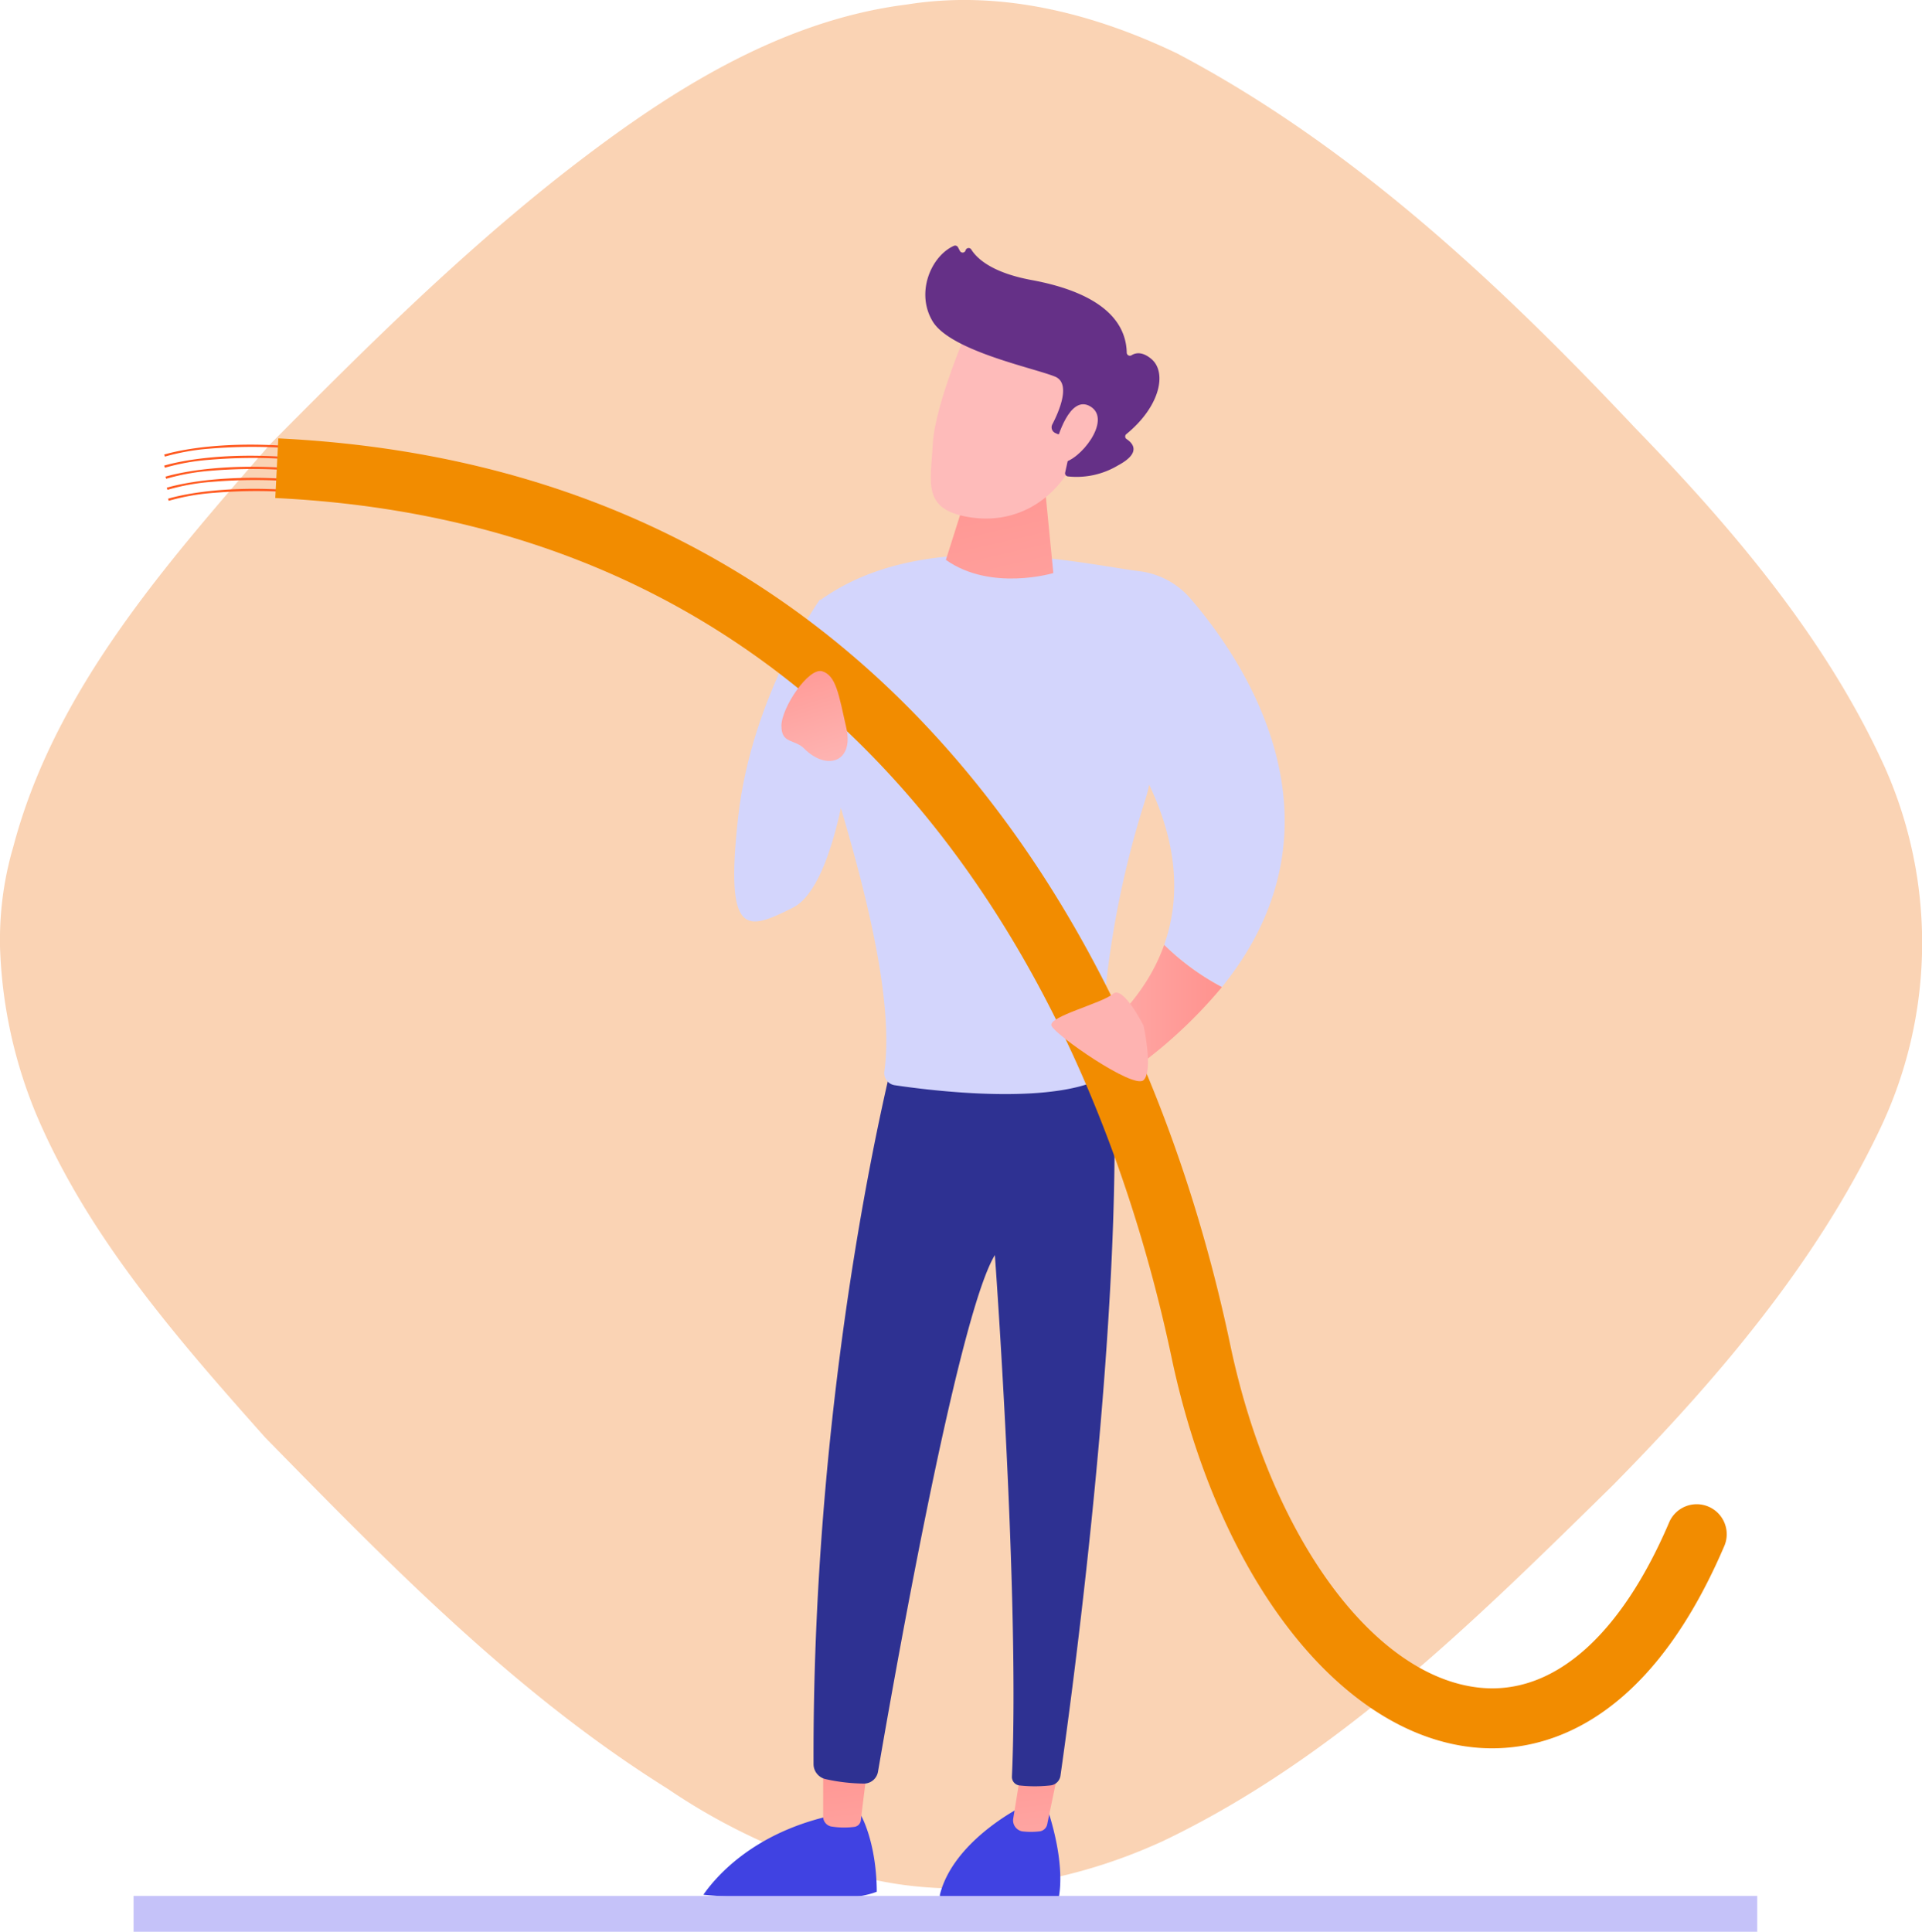
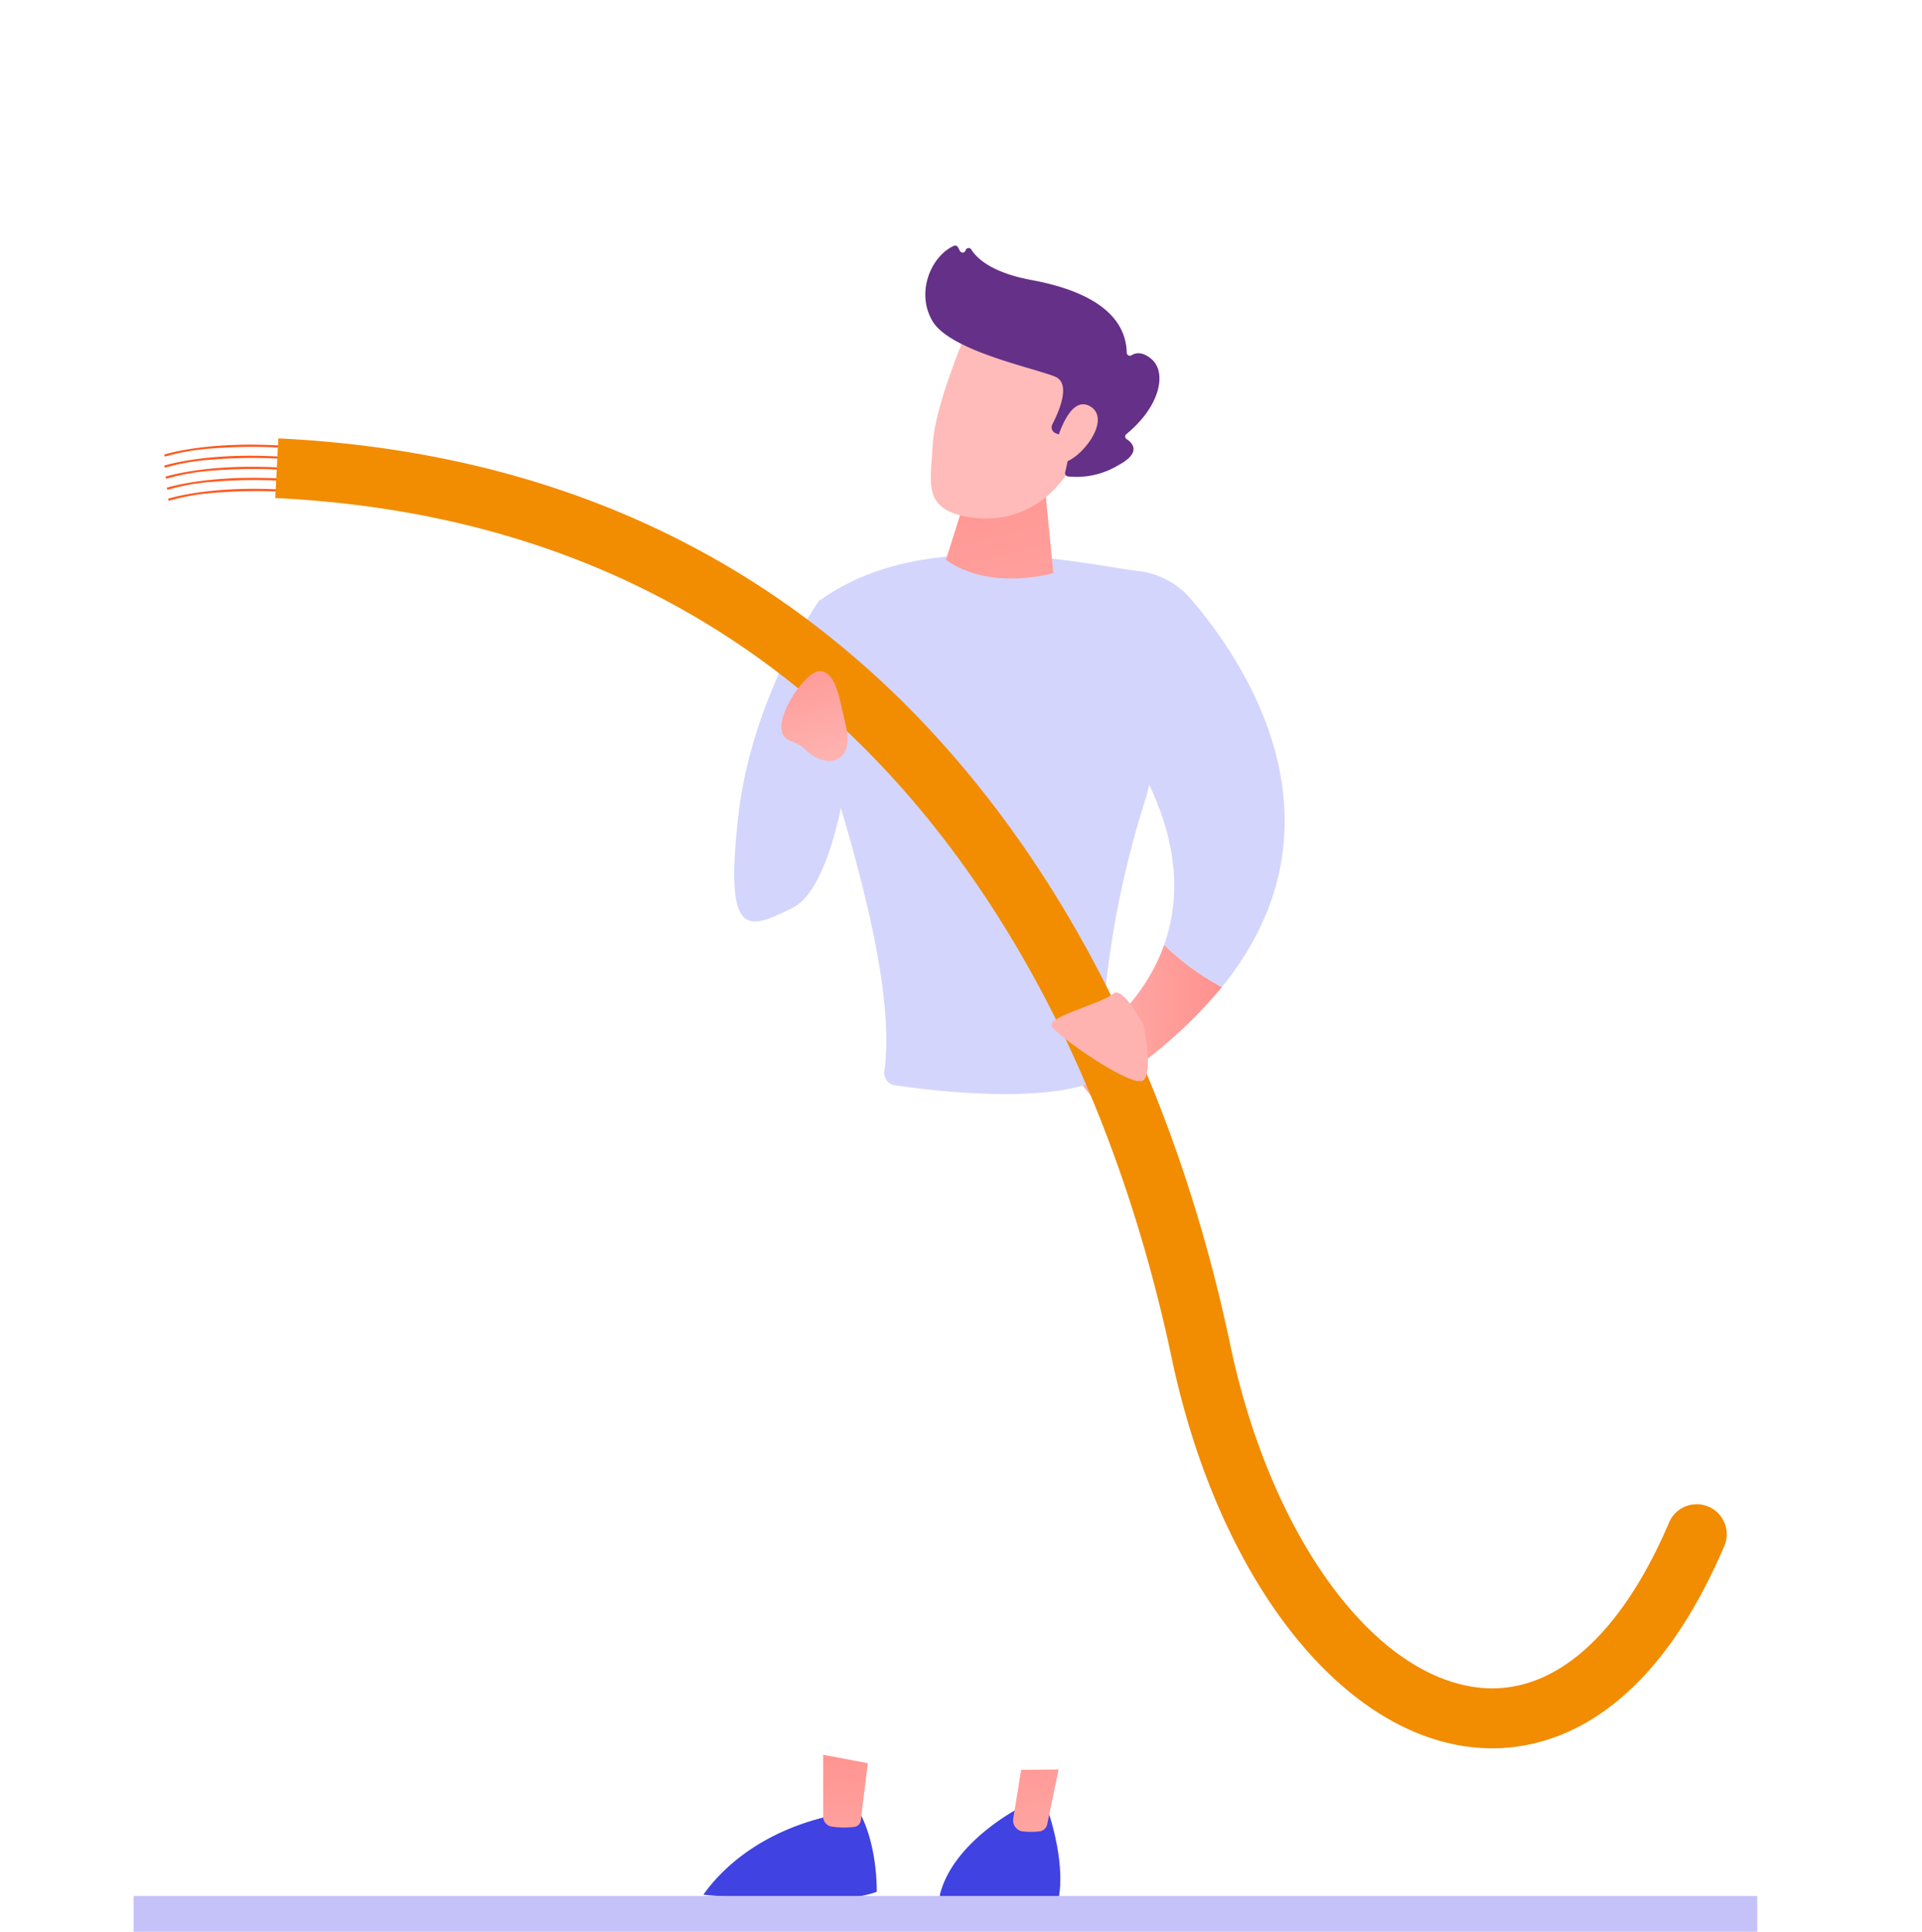
<svg xmlns="http://www.w3.org/2000/svg" xmlns:xlink="http://www.w3.org/1999/xlink" viewBox="0 0 281.73 283.16">
  <defs>
    <style>
      .cls-1 {
        fill: aqua;
      }

      .cls-2 {
        fill: #ed6d05;
        fill-rule: evenodd;
        opacity: 0.3;
      }

      .cls-3 {
        fill: #ff591f;
      }

      .cls-4 {
        fill: url(#linear-gradient);
      }

      .cls-5 {
        fill: url(#linear-gradient-2);
      }

      .cls-6 {
        fill: url(#linear-gradient-3);
      }

      .cls-7 {
        fill: url(#linear-gradient-4);
      }

      .cls-8 {
        fill: url(#linear-gradient-5);
      }

      .cls-9 {
        fill: #2e3192;
      }

      .cls-10 {
        fill: #d3d5fc;
      }

      .cls-11 {
        fill: url(#linear-gradient-6);
      }

      .cls-12 {
        fill: #f28c00;
      }

      .cls-13 {
        fill: url(#linear-gradient-7);
      }

      .cls-14 {
        fill: url(#linear-gradient-8);
      }

      .cls-15 {
        fill: #febbba;
      }

      .cls-16 {
        fill: #653087;
      }

      .cls-17 {
        fill: #c5c2f9;
      }
    </style>
    <linearGradient id="linear-gradient" x1="-5769.55" y1="150.63" x2="-5745.99" y2="150.63" gradientTransform="matrix(-1, 0, 0, 1, -5590.42, 0)" gradientUnits="userSpaceOnUse">
      <stop offset="0" stop-color="#ff928e" />
      <stop offset="1" stop-color="#feb3b1" />
    </linearGradient>
    <linearGradient id="linear-gradient-2" x1="-5734.9" y1="250.09" x2="-5726.6" y2="148.04" gradientTransform="matrix(-1, 0, 0, 1, -5590.42, 0)" gradientUnits="userSpaceOnUse">
      <stop offset="0" stop-color="#4042e2" />
      <stop offset="1" stop-color="#4f52ff" />
    </linearGradient>
    <linearGradient id="linear-gradient-3" x1="-5740.95" y1="251.7" x2="-5744.33" y2="281.14" xlink:href="#linear-gradient" />
    <linearGradient id="linear-gradient-4" x1="-5704.28" y1="252.58" x2="-5695.98" y2="150.53" xlink:href="#linear-gradient-2" />
    <linearGradient id="linear-gradient-5" x1="-5713.47" y1="254.84" x2="-5716.85" y2="284.29" xlink:href="#linear-gradient" />
    <linearGradient id="linear-gradient-6" x1="-5733.5" y1="63.48" x2="-5746.38" y2="119.14" xlink:href="#linear-gradient" />
    <linearGradient id="linear-gradient-7" x1="186.21" y1="96.77" x2="175.47" y2="121.19" gradientTransform="matrix(1, 0, 0, 1, 0, 0)" xlink:href="#linear-gradient" />
    <linearGradient id="linear-gradient-8" x1="115.66" y1="94.02" x2="120.76" y2="111.31" gradientTransform="matrix(1, 0, 0, 1, 0, 0)" xlink:href="#linear-gradient" />
  </defs>
  <g id="Pagina_s" data-name="Pagina's">
-     <path class="cls-1" d="M1377.14-637.15v2273h-3296v-2273h3296m1-1h-3298v2275h3298v-2275Z" />
-   </g>
+     </g>
  <g id="Illustraties">
-     <path class="cls-2" d="M276.3,112.51c-8.5-18.75-22.21-34.95-36.62-49.78-19.78-21-41.3-41.27-67.16-54.91C160.37,2,146.66-1.55,132.94.66,113.85,3.05,97.19,14,82.61,25.38c-15.44,12.11-29.33,25.92-43,39.73-15.27,17.57-31.59,36-37.66,59A48.26,48.26,0,0,0,0,137v1.73a69.59,69.59,0,0,0,5.38,24.77C13,181.39,26,196.23,38.88,210.72c18.22,18.59,36.62,37.51,59,51.49a91.72,91.72,0,0,0,26.2,12.28c15.28,4.6,31.94,2,46.34-4.6,25.69-12.28,46-32.57,66-52.18,15.27-15.51,29.67-32.39,39.05-52A63.33,63.33,0,0,0,276.3,112.51Z" />
    <g>
      <path class="cls-3" d="M24.17,68.56l-.11-.31c.09,0,9.06-3,25.6-.37l0,.32a75,75,0,0,0-19-.8A31.83,31.83,0,0,0,24.17,68.56Z" />
      <path class="cls-3" d="M24.17,66.93l-.11-.3c.09,0,9.06-3,25.6-.38l0,.32a76,76,0,0,0-19-.8A32.74,32.74,0,0,0,24.17,66.93Z" />
      <path class="cls-3" d="M24.36,70.18l-.11-.31c.09,0,9.06-3,25.6-.38l-.05.33a75.67,75.67,0,0,0-19-.81A32.15,32.15,0,0,0,24.36,70.18Z" />
      <path class="cls-3" d="M24.55,71.8l-.11-.31c.09,0,9.06-3,25.6-.38l0,.32a76,76,0,0,0-19-.8A31.27,31.27,0,0,0,24.55,71.8Z" />
      <path class="cls-3" d="M24.73,73.41l-.1-.31c.09,0,9.05-3,25.6-.37l0,.32a75.54,75.54,0,0,0-19-.8A32.24,32.24,0,0,0,24.73,73.41Z" />
    </g>
    <path class="cls-4" d="M170.65,138.49a36.3,36.3,0,0,0,8.47,6.19,69.9,69.9,0,0,1-15.49,13.78l-1.92,4.3-6.14-7.36S166.59,149.92,170.65,138.49Z" />
    <path class="cls-5" d="M137.78,278.09a1.87,1.87,0,0,1,0-.4c2-7.88,11.86-12.8,11.86-12.8l3.92.31c2.25,6.95,2,11.21,1.6,13.11a.75.75,0,0,1,0,.16A92.2,92.2,0,0,1,137.78,278.09Z" />
    <path class="cls-6" d="M155.17,259.37l-1.66,8a1.3,1.3,0,0,1-1.11,1.07,10.68,10.68,0,0,1-2.57,0,1.64,1.64,0,0,1-1.3-1.92l1.15-7.09Z" />
    <path class="cls-7" d="M103.13,277.74a.76.76,0,0,1,.09-.18c2.09-2.92,7.43-8.75,18-11.28l5-.16s2.26,3.91,2.3,11.17c-1.16.47-3.39,1-7.71,1.1A176.34,176.34,0,0,1,103.13,277.74Z" />
    <path class="cls-8" d="M127.19,258.45c0,.38-.75,6.11-1,8.33a1.1,1.1,0,0,1-.92,1,11.74,11.74,0,0,1-3.48-.06,1.48,1.48,0,0,1-1.13-1.5v-9Z" />
-     <path class="cls-9" d="M131.25,153.87s-12.2,46.37-12,104.72a2.26,2.26,0,0,0,1.79,2.2,26.74,26.74,0,0,0,5.66.65,2.09,2.09,0,0,0,2-1.75c1.72-10,11.53-66.55,17.13-75.72,0,0,3.68,50.33,2.5,76.45a1.25,1.25,0,0,0,1.09,1.29,20.58,20.58,0,0,0,4.54,0,1.66,1.66,0,0,0,1.48-1.4c1.22-8.49,8.23-59,7.93-95.44,0-2-5.43-11-5.43-11Z" />
    <path class="cls-10" d="M117.54,97.16c2-3.83,2.07-4.81,2.62-9.13,15.18-11,38-5.41,46.87-4.3a11.79,11.79,0,0,1,7.46,4c7.58,8.76,24.2,32.76,4.63,56.94a36.3,36.3,0,0,1-8.47-6.19c2.16-6.11,2.34-13.9-2.2-23.46a19.93,19.93,0,0,1-.58,2.24,139.35,139.35,0,0,0-6.57,40.09,1.25,1.25,0,0,1-.79,1.17c-8.22,3.3-24.06,1.34-29.38.55a1.8,1.8,0,0,1-1.5-2C132.24,138.14,116.09,99.9,117.54,97.16Z" />
    <path class="cls-11" d="M152.81,67.81,154.4,84s-9.12,2.75-15.75-1.93l4.66-14.72Z" />
    <path class="cls-10" d="M120.2,87.85s-10,14-12,31.91,1.33,16.62,8,13.3,8.65-24.6,8.65-24.6Z" />
    <path class="cls-12" d="M40.8,64.26c41.25,2,75,18.14,100.27,48.1,23.6,28,34.37,61.5,39.25,84.71,5.89,28.07,21,48.75,36.64,50.32,10.7,1.07,20.51-7.49,27.64-24.08a4.4,4.4,0,1,1,8.08,3.47c-11.83,27.54-28,30.22-36.59,29.36-.53-.05-1.06-.12-1.58-.2-19.13-3-36.2-25.64-42.8-57.06C167,176.66,156.77,144.6,134.35,118c-23.64-28-55.26-43.14-94-45Z" />
    <path class="cls-13" d="M167.62,150.34s-3-6-4.5-4.65-9.49,3.32-9,4.65,12,9.34,13.49,8S167.62,150.34,167.62,150.34Z" />
    <path class="cls-14" d="M117.87,109.72c-1.41-1.41-3.33-.66-3.33-3.32s4-8.64,6-8,2.4,3.32,3.52,8.31S121.19,113.05,117.87,109.72Z" />
    <path class="cls-15" d="M141.9,48.1S137.06,59.2,136.74,65s-1.58,9.61,5.16,10.78,12.41-2.18,15.49-8c0,0,4.82-8.94,3.73-12.6S141.9,48.1,141.9,48.1Z" />
    <path class="cls-16" d="M155.08,63.65l-.38-.17a.92.92,0,0,1-.45-1.27c.95-1.83,2.8-6,.41-7-3.09-1.27-15.3-3.76-17.94-8.09-2.53-4.17-.28-9.55,3.09-11.08a.47.47,0,0,1,.61.2l.28.53a.45.45,0,0,0,.84-.08h0a.46.46,0,0,1,.83-.12c.81,1.3,3,3.4,8.84,4.48,8.31,1.53,13.81,4.9,13.95,10.64a.46.46,0,0,0,.71.38c.61-.38,1.59-.55,2.9.55,2.29,1.92,1.35,6.9-3.65,11a.45.45,0,0,0,0,.73c.91.59,2.26,2-1.24,3.87a11.83,11.83,0,0,1-7.38,1.61.47.47,0,0,1-.37-.55l1.11-5.05a.45.45,0,0,0-.44-.56Z" />
    <path class="cls-15" d="M154.88,64.72s1.84-7.1,5-5.11-1.65,8-4.21,8.21Z" />
    <rect class="cls-17" x="19.58" y="277.91" width="238" height="5.25" />
  </g>
</svg>